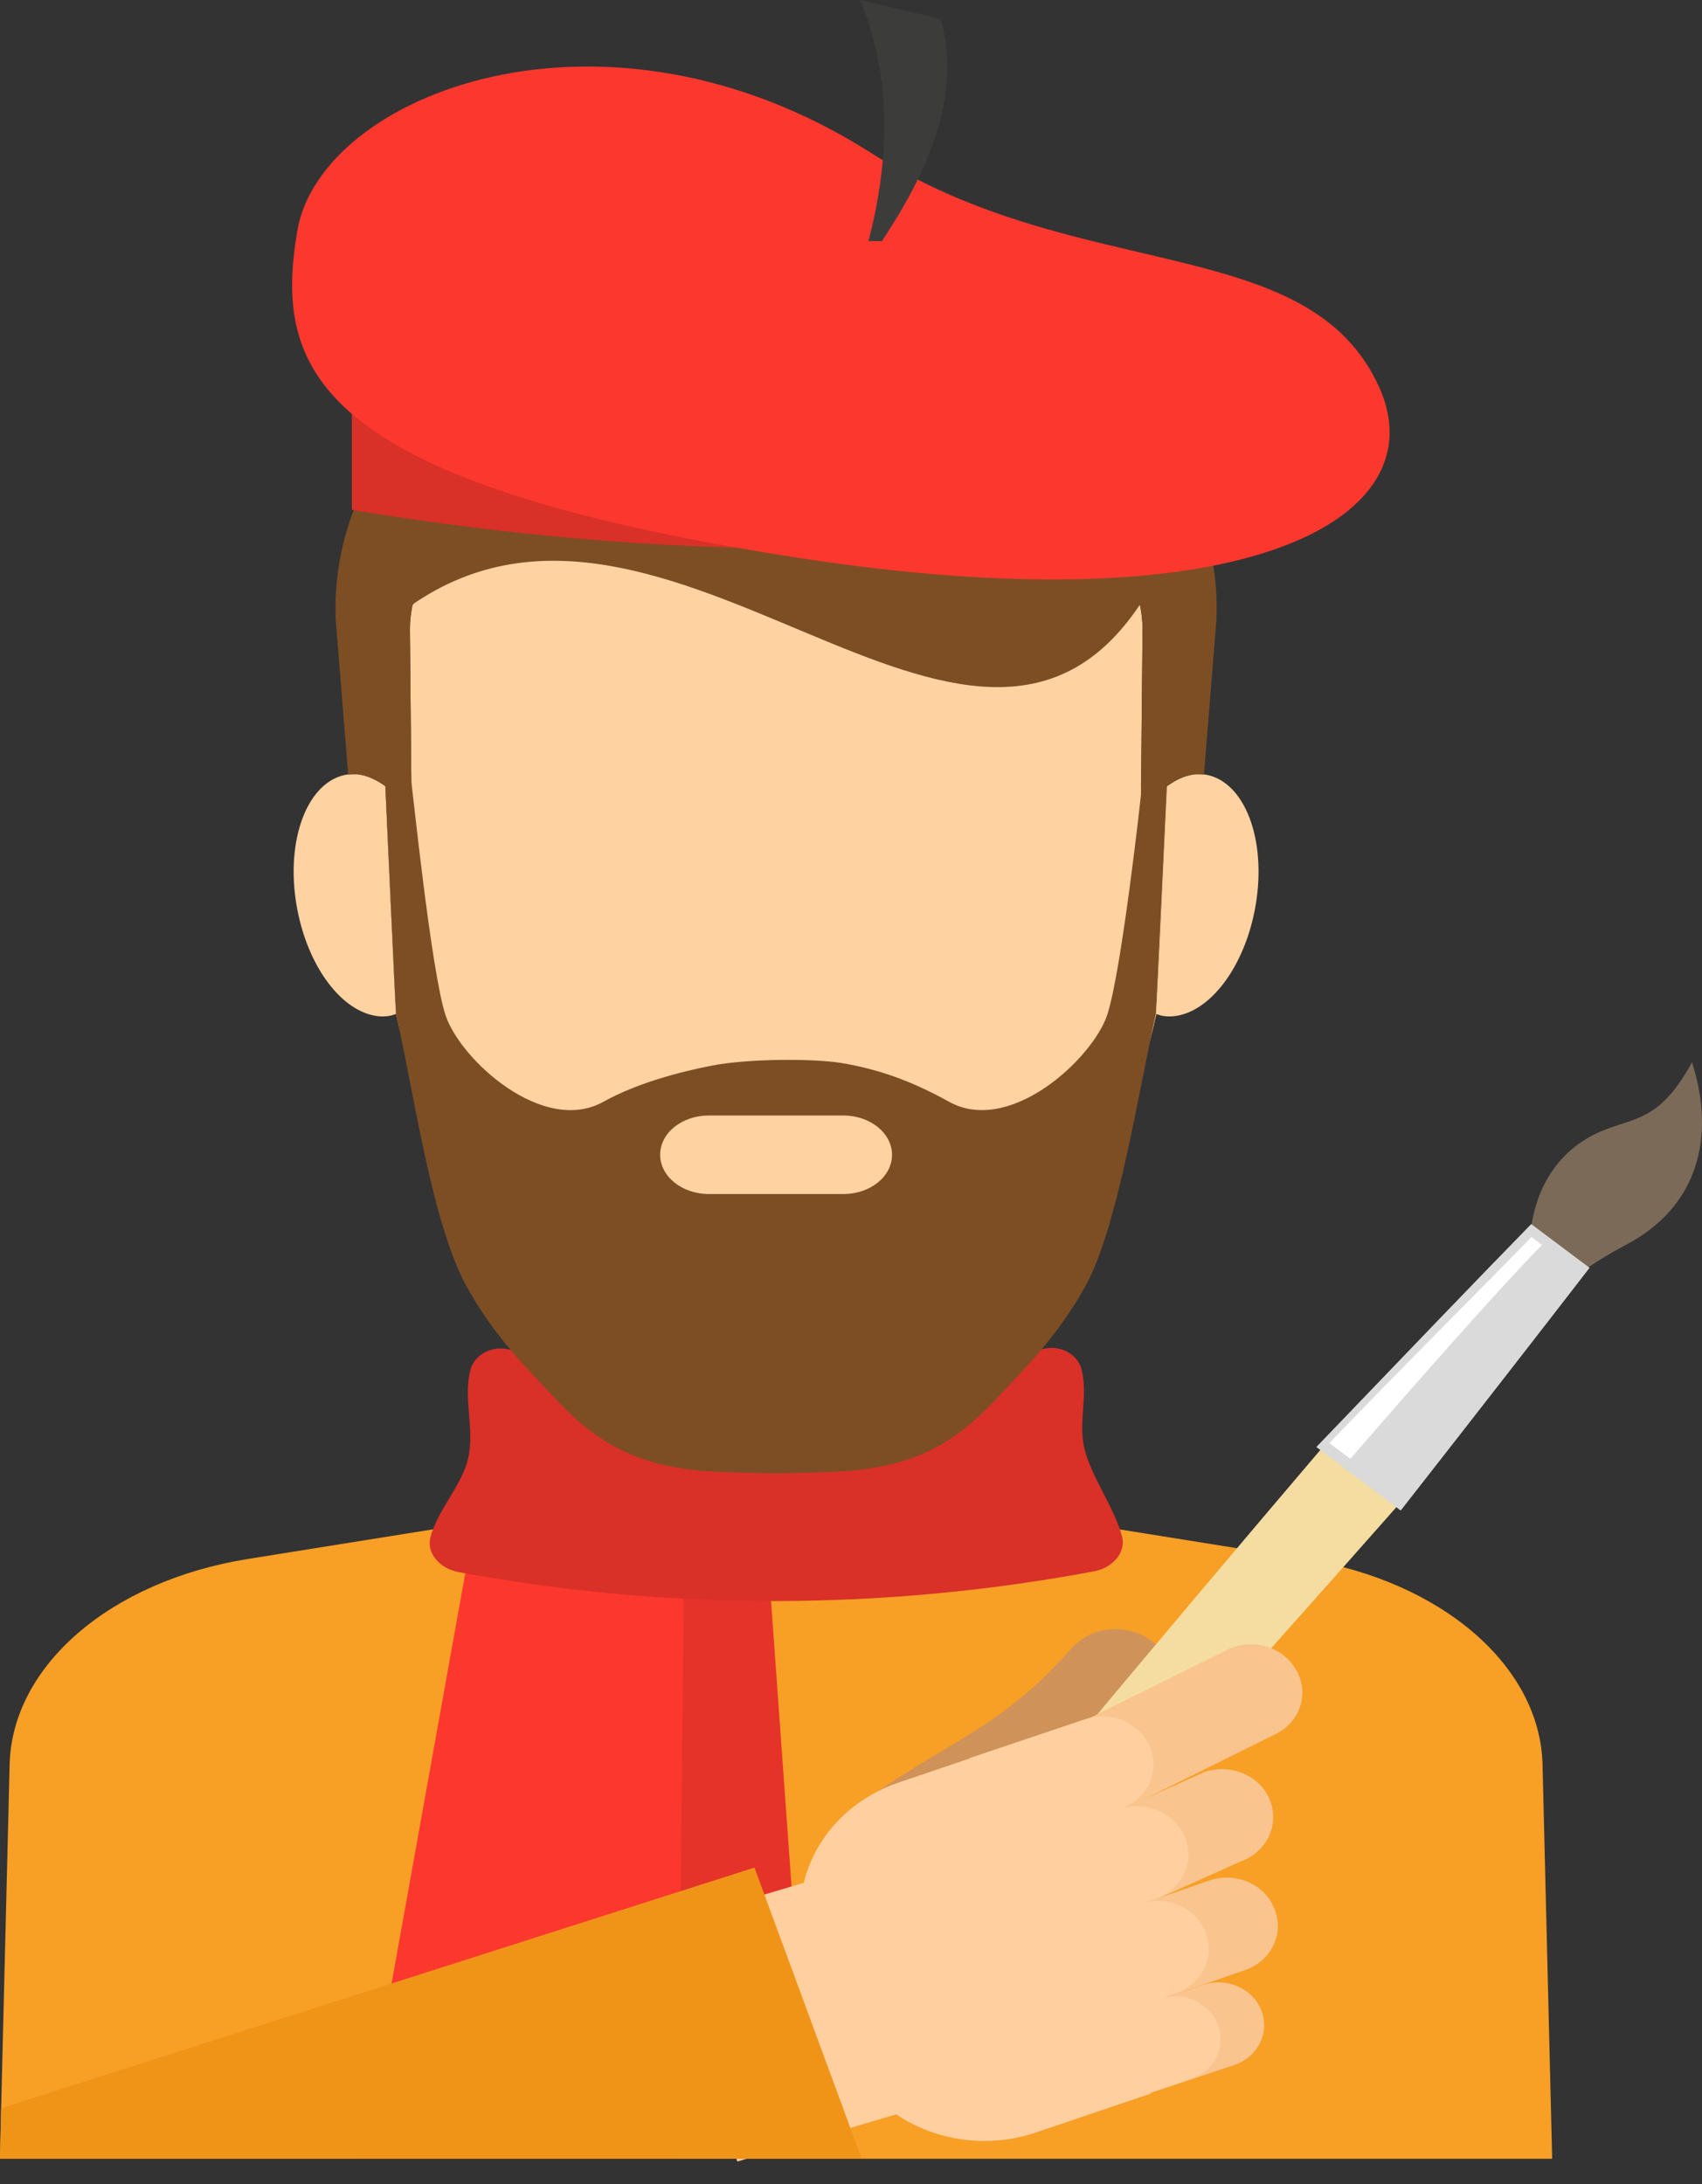
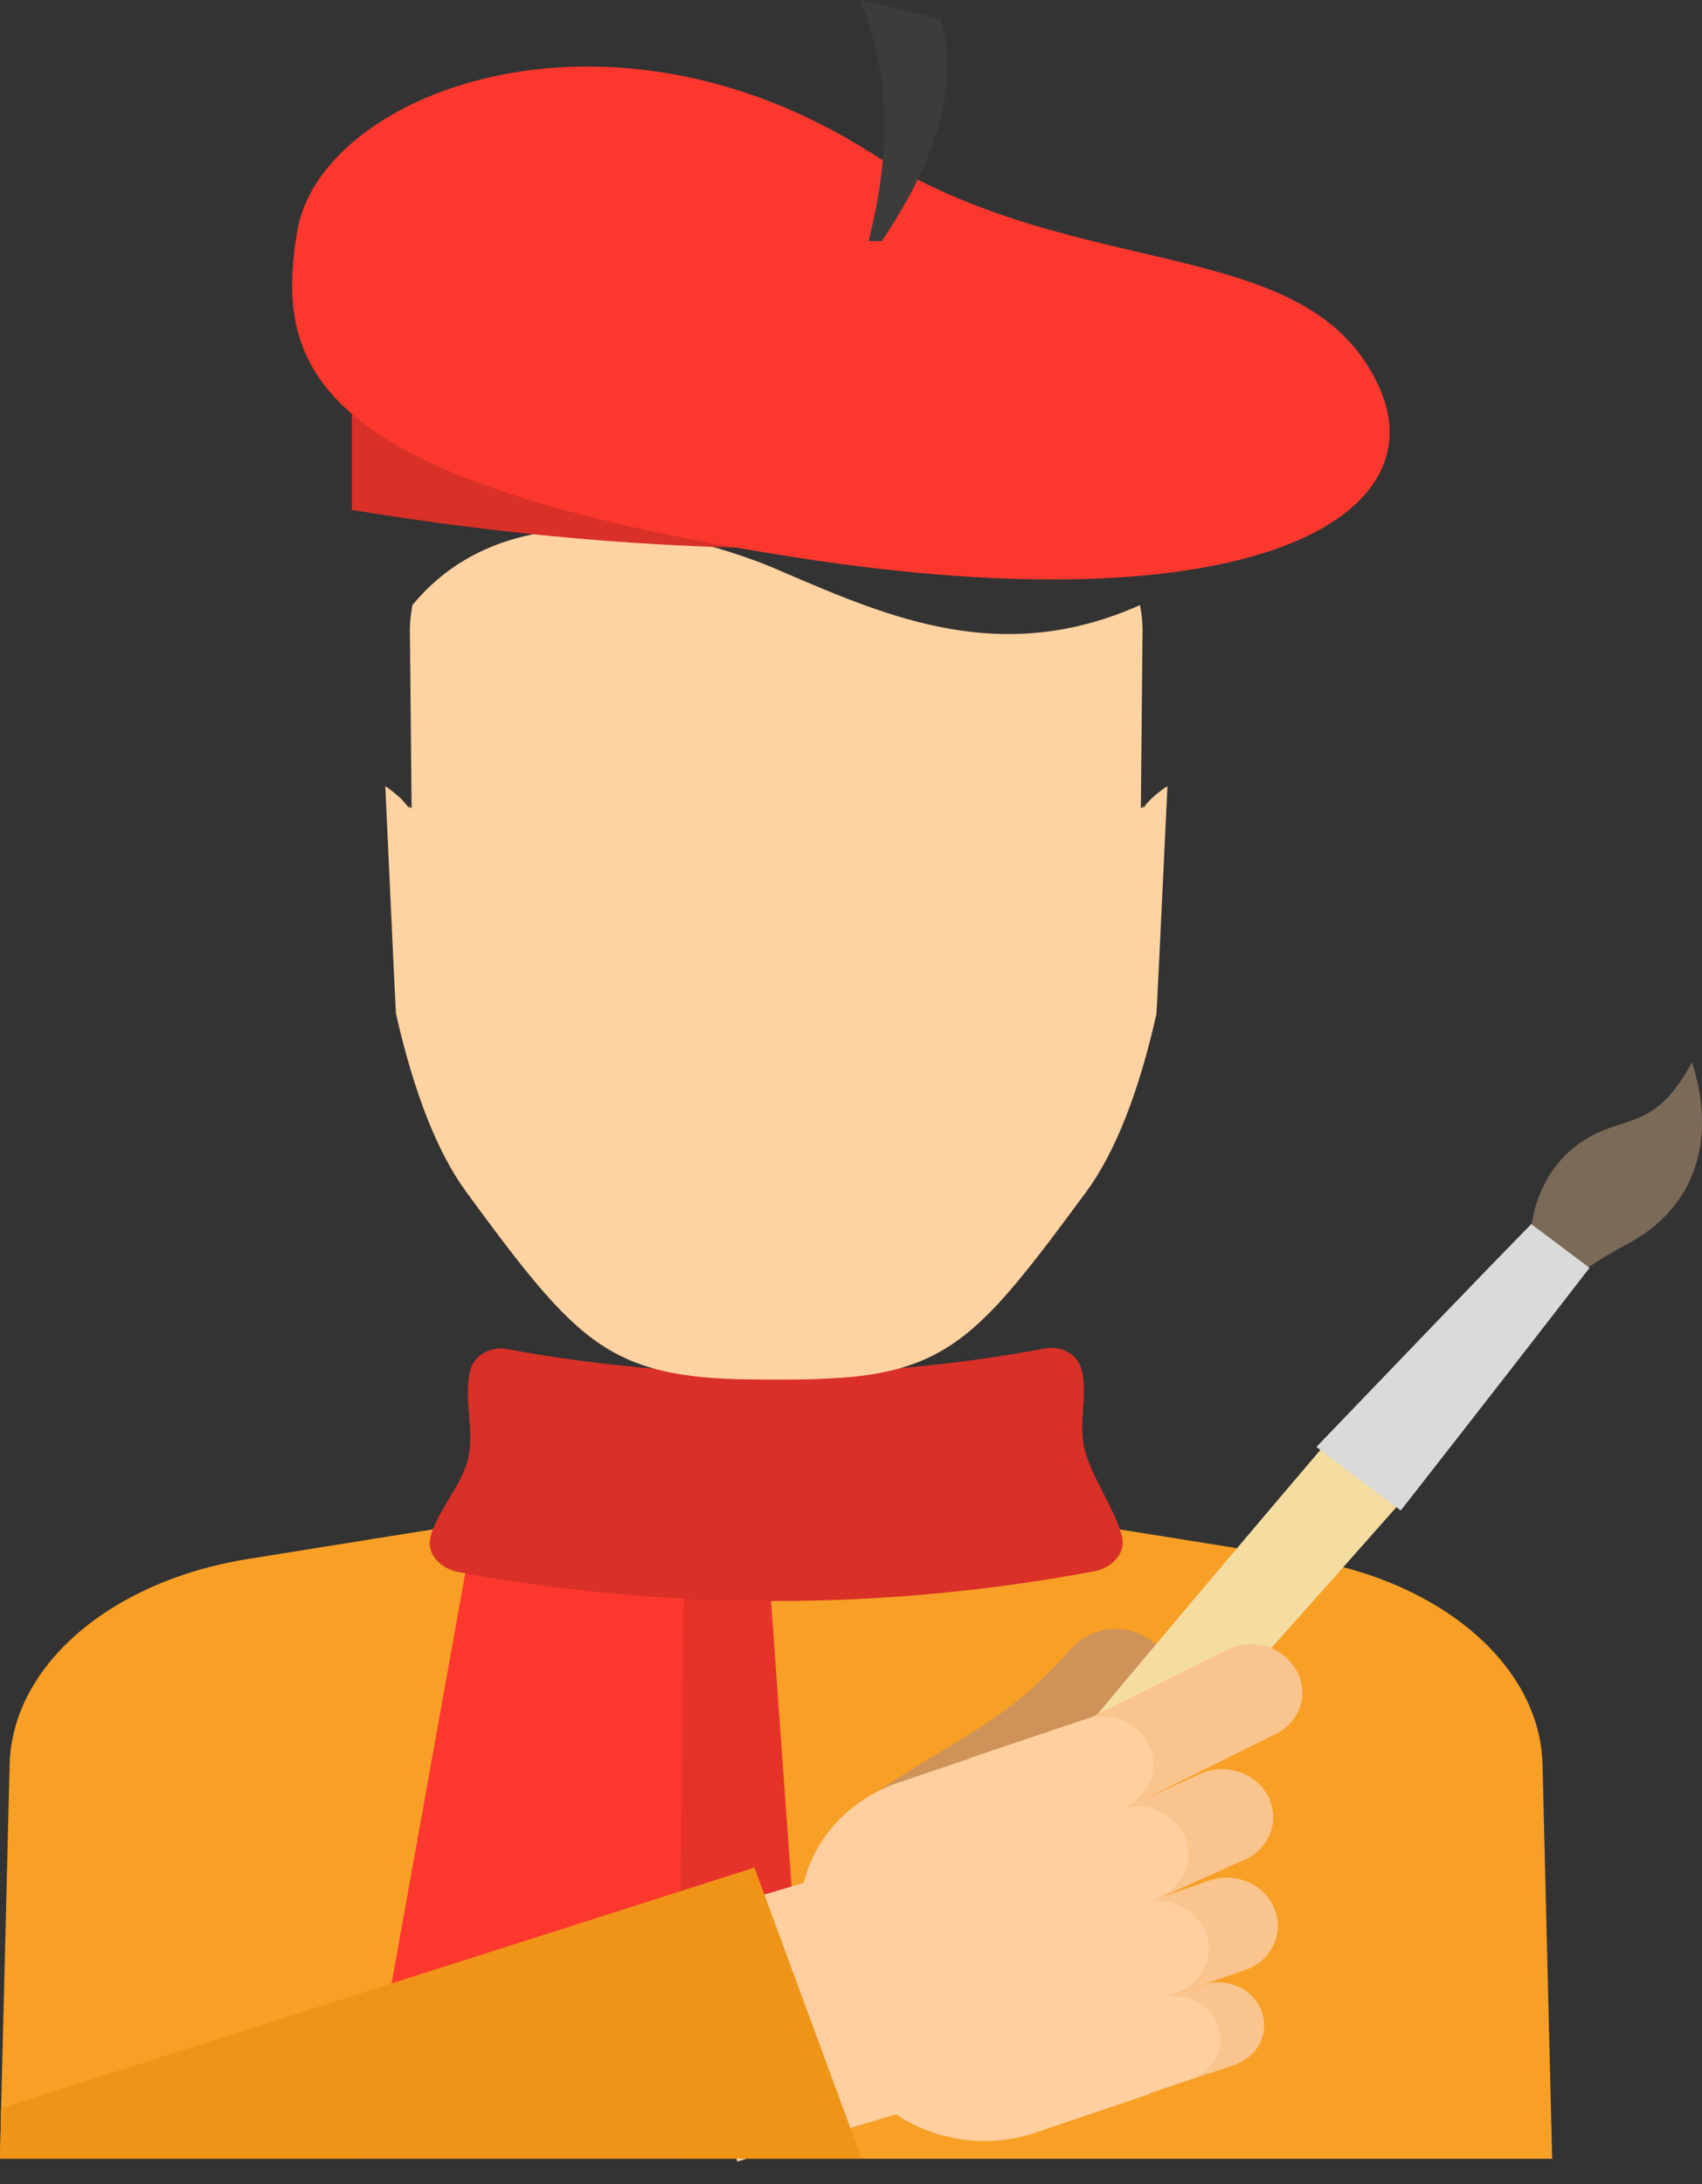
<svg xmlns="http://www.w3.org/2000/svg" width="60" height="77" viewBox="0 0 60 77" fill="none">
  <rect x="0" y="0" width="60" height="77" fill="#333333" stroke="none" />
  <path d="M54.718 76.103H0L0.04 74.319L0.339 62.215C0.419 58.731 3.882 55.739 8.732 54.959L27.354 51.977L45.986 54.959C50.827 55.739 54.299 58.731 54.379 62.215L54.718 76.103Z" fill="#F89F26" />
  <path d="M29.56 66.47C29.55 66.46 29.54 66.451 29.53 66.442C28.811 65.671 29.011 64.537 29.919 63.878C33.352 61.342 35.188 61.054 37.783 58.099C38.472 57.338 39.669 57.208 40.528 57.802C40.538 57.812 40.547 57.821 40.557 57.821C41.416 58.415 41.585 59.558 40.867 60.366C38.162 63.488 36.196 63.924 32.624 66.609C31.676 67.306 30.268 67.241 29.56 66.47Z" fill="#CF9359" />
  <path d="M55.716 40.281C53.511 41.796 53.77 44.954 54.329 45.298C55.048 45.735 55.098 45.056 57.333 43.877C59.868 42.539 60.487 40.068 59.648 37.448C58.271 39.975 57.263 39.222 55.716 40.281Z" fill="#7B6A58" />
  <path d="M30.218 74.264C36.785 67.074 43.301 59.846 49.738 52.553L47.044 50.528C40.357 58.378 33.771 66.293 27.244 74.255H30.218V74.264Z" fill="#F5DDA2" />
  <path d="M49.379 53.25C52.243 49.59 54.379 46.84 56.036 44.694L53.98 43.152C52.074 45.103 49.649 47.63 46.405 51.011L49.379 53.25Z" fill="#DADADA" />
-   <path d="M53.99 43.607C52.413 45.233 49.559 48.066 46.864 50.872L47.603 51.429C49.958 48.707 52.772 45.512 54.359 43.886L53.99 43.607Z" fill="white" />
  <path d="M19.67 74.552H28.482L27.085 55.099H21.067L19.67 74.552Z" fill="#E6332A" />
  <path d="M12.694 76.103H23.901L24.111 55.099H16.467L12.694 76.103Z" fill="#FC382E" />
  <path d="M38.551 55.396C31.166 56.78 23.562 56.79 16.177 55.424C15.488 55.294 15.039 54.746 15.169 54.216C15.388 53.287 16.276 52.377 16.496 51.439C16.746 50.407 16.326 49.348 16.576 48.317C16.706 47.788 17.274 47.453 17.853 47.555C24.121 48.717 30.577 48.707 36.845 47.537C37.423 47.425 38.002 47.76 38.132 48.289C38.362 49.255 38.002 50.11 38.232 51.076C38.471 52.07 39.31 53.185 39.559 54.188C39.689 54.718 39.24 55.275 38.551 55.396Z" fill="#D93028" />
-   <path d="M12.505 27.294C12.524 27.294 12.544 27.294 12.564 27.294C12.644 27.294 12.714 27.312 12.794 27.331C12.804 27.331 12.824 27.331 12.834 27.34C13.083 27.405 13.333 27.535 13.582 27.712C13.612 28.306 13.932 35.376 13.962 35.748C13.882 35.766 13.802 35.803 13.722 35.813C13.463 35.859 13.183 35.822 12.924 35.729C11.806 35.339 10.788 33.843 10.459 31.939C10.05 29.589 10.848 27.517 12.245 27.303C12.255 27.303 12.265 27.303 12.265 27.303C12.355 27.294 12.425 27.294 12.505 27.294Z" fill="#FFD2A1" />
-   <path d="M42.224 27.294C42.204 27.294 42.184 27.294 42.164 27.294C42.084 27.294 42.014 27.312 41.934 27.331C41.925 27.331 41.904 27.331 41.895 27.34C41.645 27.405 41.395 27.535 41.146 27.712C41.116 28.306 40.797 35.376 40.757 35.748C40.837 35.766 40.916 35.803 40.996 35.813C41.256 35.859 41.535 35.822 41.795 35.729C42.912 35.339 43.93 33.843 44.26 31.939C44.669 29.589 43.87 27.517 42.473 27.303C42.463 27.303 42.453 27.303 42.453 27.303C42.373 27.294 42.294 27.294 42.224 27.294Z" fill="#FFD2A1" />
  <path opacity="0.5" d="M14.421 28.483C14.332 28.363 14.232 28.26 14.142 28.158C14.232 28.242 14.332 28.325 14.421 28.409V28.483Z" fill="#7D4E24" />
  <path opacity="0.5" d="M40.308 28.483C40.398 28.363 40.498 28.26 40.587 28.158C40.498 28.242 40.398 28.325 40.308 28.409V28.483Z" fill="#7D4E24" />
  <path d="M40.587 28.158C40.487 28.26 40.397 28.362 40.308 28.492V28.418C40.278 28.446 40.248 28.474 40.218 28.501L40.278 22.175C40.278 21.887 40.238 21.599 40.188 21.33C35.348 23.494 31.406 21.794 27.653 20.187C27.653 20.187 18.891 16.034 14.54 21.33C14.49 21.608 14.45 21.887 14.45 22.175L14.51 28.501C14.48 28.474 14.45 28.446 14.42 28.418V28.492C14.331 28.371 14.231 28.269 14.141 28.158C13.941 27.981 13.762 27.833 13.582 27.712C13.612 28.306 13.931 35.376 13.961 35.748C14.58 38.451 15.388 40.588 16.436 42.018C17.674 43.709 18.632 44.982 19.52 45.939C21.027 47.564 22.344 48.27 24.51 48.521C25.228 48.605 26.047 48.633 27.005 48.633C27.025 48.633 27.045 48.633 27.075 48.633C27.095 48.633 27.114 48.633 27.144 48.633C27.224 48.633 27.294 48.633 27.364 48.633C27.434 48.633 27.504 48.633 27.584 48.633C27.604 48.633 27.623 48.633 27.653 48.633C27.673 48.633 27.693 48.633 27.723 48.633C28.671 48.633 29.49 48.596 30.218 48.521C32.394 48.27 33.701 47.564 35.208 45.939C36.096 44.972 37.044 43.709 38.292 42.018C39.34 40.588 40.158 38.451 40.767 35.748C40.797 35.376 41.126 28.306 41.156 27.712C40.966 27.833 40.777 27.981 40.587 28.158Z" fill="#FFD2A1" />
-   <path d="M39.759 14.177C36.725 11.185 33.701 10.219 27.633 10.219C27.544 10.219 27.454 10.219 27.364 10.219C27.274 10.219 27.184 10.219 27.095 10.219C21.037 10.219 18.003 11.185 14.969 14.177C12.873 16.248 11.716 18.998 11.836 21.85L12.275 27.303C12.354 27.294 12.424 27.294 12.504 27.294C12.524 27.294 12.544 27.294 12.564 27.294C12.644 27.294 12.714 27.312 12.794 27.331C12.804 27.331 12.824 27.331 12.834 27.34C13.083 27.405 13.333 27.535 13.582 27.712C13.612 28.306 13.931 35.376 13.961 35.748C14.58 38.451 15.219 43.096 16.436 45.326C17.434 47.147 18.632 48.289 19.52 49.246C21.027 50.872 22.344 51.578 24.51 51.829C25.228 51.912 27.284 51.94 27.354 51.94C27.424 51.94 29.48 51.912 30.198 51.829C32.374 51.578 33.681 50.872 35.188 49.246C36.076 48.28 37.264 47.147 38.272 45.326C39.41 43.254 40.138 38.451 40.747 35.748C40.777 35.376 41.106 28.306 41.136 27.712C41.395 27.526 41.635 27.396 41.884 27.34C41.894 27.34 41.914 27.34 41.924 27.331C42.004 27.312 42.074 27.303 42.154 27.294C42.174 27.294 42.194 27.294 42.214 27.294C42.294 27.294 42.363 27.294 42.443 27.303L42.882 21.85C43.002 18.998 41.855 16.248 39.759 14.177ZM29.729 42.093H24.989C24.041 42.093 23.272 41.47 23.272 40.709C23.272 39.938 24.041 39.324 24.989 39.324H29.729C30.677 39.324 31.446 39.947 31.446 40.709C31.446 41.48 30.677 42.093 29.729 42.093ZM33.442 38.832C32.104 38.089 30.937 37.689 29.679 37.476C28.661 37.309 26.346 37.318 25.079 37.569C23.891 37.801 22.454 38.191 21.286 38.832C19.151 40.04 16.227 37.355 15.708 35.794C15.199 34.271 14.52 27.591 14.5 27.573L14.45 22.157C14.45 21.869 14.49 21.581 14.54 21.311C23.542 15.096 34.21 30.276 40.188 21.311C40.238 21.59 40.278 21.869 40.278 22.157L40.228 27.508C40.218 27.517 40.218 27.749 40.228 27.981C40.228 27.981 39.539 34.261 39.03 35.785C38.501 37.346 35.577 40.04 33.442 38.832Z" fill="#7D4E24" />
  <path d="M42.993 17.976C33.562 19.806 23.353 19.778 12.405 17.976V11.975H42.993V17.976Z" fill="#D93028" />
  <path d="M48.631 13.675C50.647 18.19 44.16 22.147 28.093 19.657C10.938 16.991 9.67 12.978 10.479 8.147C11.287 3.316 21.287 -0.632 30.747 5.416C38.023 10.052 46.166 8.147 48.631 13.675Z" fill="#FC382E" />
  <path d="M30.618 8.5H31.087C32.853 5.853 33.881 3.233 33.163 0.669L30.318 0C31.486 2.843 31.336 5.676 30.618 8.5Z" fill="#3C3C3B" />
  <path d="M32.371 65.175L23.149 67.917L25.992 76.2L35.213 73.458L32.371 65.175Z" fill="#FFCF9F" />
  <path d="M37.274 69.944L37.264 69.916C36.925 69.052 37.404 68.086 38.342 67.779L42.633 66.293C43.561 65.977 44.599 66.423 44.929 67.296L44.939 67.324C45.278 68.188 44.799 69.154 43.861 69.461L39.569 70.947C38.641 71.263 37.614 70.817 37.274 69.944Z" fill="#FAC48E" />
  <path d="M37.773 73.14L37.763 73.112C37.464 72.341 37.893 71.486 38.721 71.207L42.414 69.972C43.242 69.693 44.16 70.093 44.46 70.864L44.47 70.891C44.769 71.663 44.34 72.517 43.512 72.796L39.819 74.031C38.981 74.31 38.073 73.911 37.773 73.14Z" fill="#FAC48E" />
  <path d="M36.965 63.32L36.945 63.292C36.426 62.503 36.695 61.472 37.544 60.998L43.162 58.211C44.011 57.728 45.118 57.978 45.627 58.768L45.647 58.796C46.166 59.586 45.897 60.617 45.048 61.091L39.43 63.878C38.592 64.361 37.484 64.11 36.965 63.32Z" fill="#FAC48E" />
  <path d="M36.416 66.906L36.406 66.878C36.056 66.014 36.526 65.048 37.444 64.723L42.443 62.475C43.371 62.15 44.409 62.586 44.759 63.441L44.769 63.469C45.118 64.333 44.649 65.299 43.731 65.624L38.731 67.872C37.803 68.198 36.765 67.761 36.416 66.906Z" fill="#FAC48E" />
  <path d="M29.729 72.23L28.522 69.136C27.524 66.581 28.941 63.766 31.685 62.837L35.747 61.462L40.557 73.809L36.495 75.184C33.751 76.103 30.717 74.784 29.729 72.23Z" fill="#FFCF9F" />
  <path d="M38.951 74.31L41.975 73.288C42.803 73.01 43.232 72.155 42.933 71.384L42.923 71.356C42.624 70.585 41.706 70.185 40.877 70.464L41.426 70.278C42.354 69.963 42.843 69.006 42.504 68.142L42.494 68.114C42.155 67.25 41.127 66.795 40.199 67.11L40.708 66.943C41.636 66.627 42.125 65.671 41.785 64.806L41.775 64.779C41.436 63.915 40.408 63.459 39.48 63.775C40.408 63.459 40.897 62.503 40.558 61.639L40.548 61.611C40.209 60.747 39.181 60.292 38.253 60.608L34.171 61.982L38.951 74.31Z" fill="#FFCF9F" />
  <path d="M30.378 76.103H0L0.04 74.319L26.596 65.838L30.378 76.103Z" fill="#F09418" />
</svg>